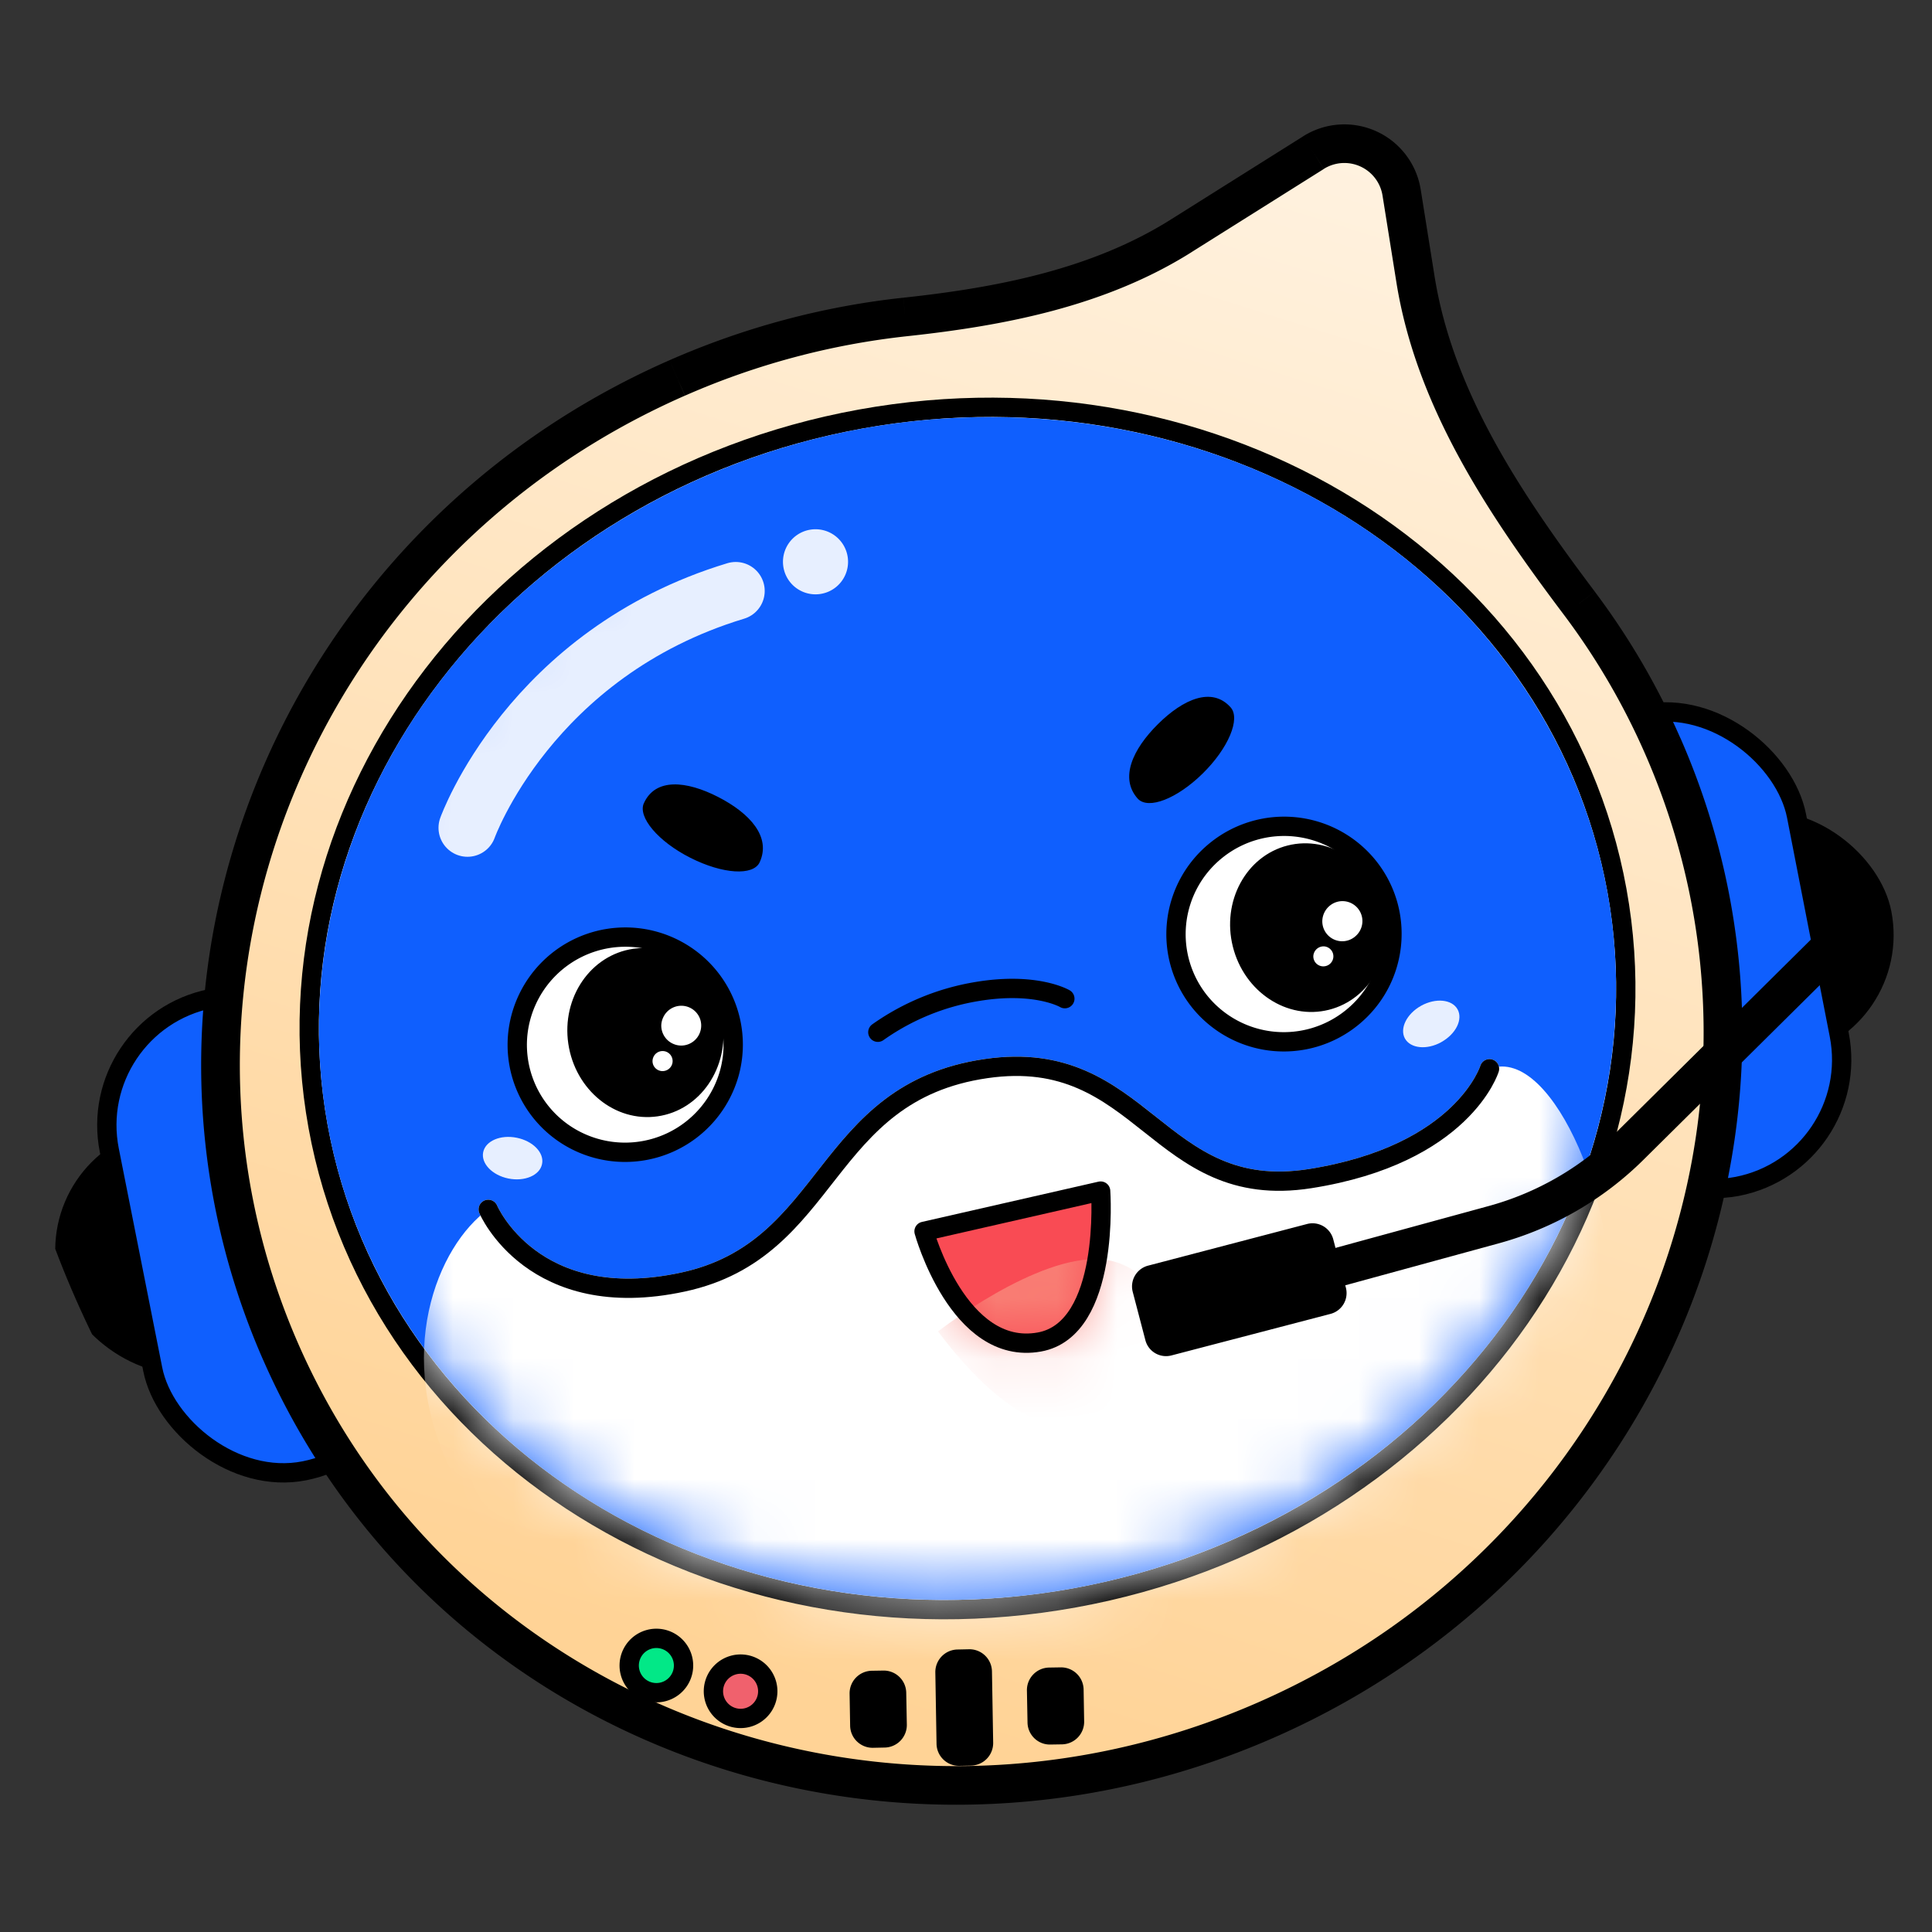
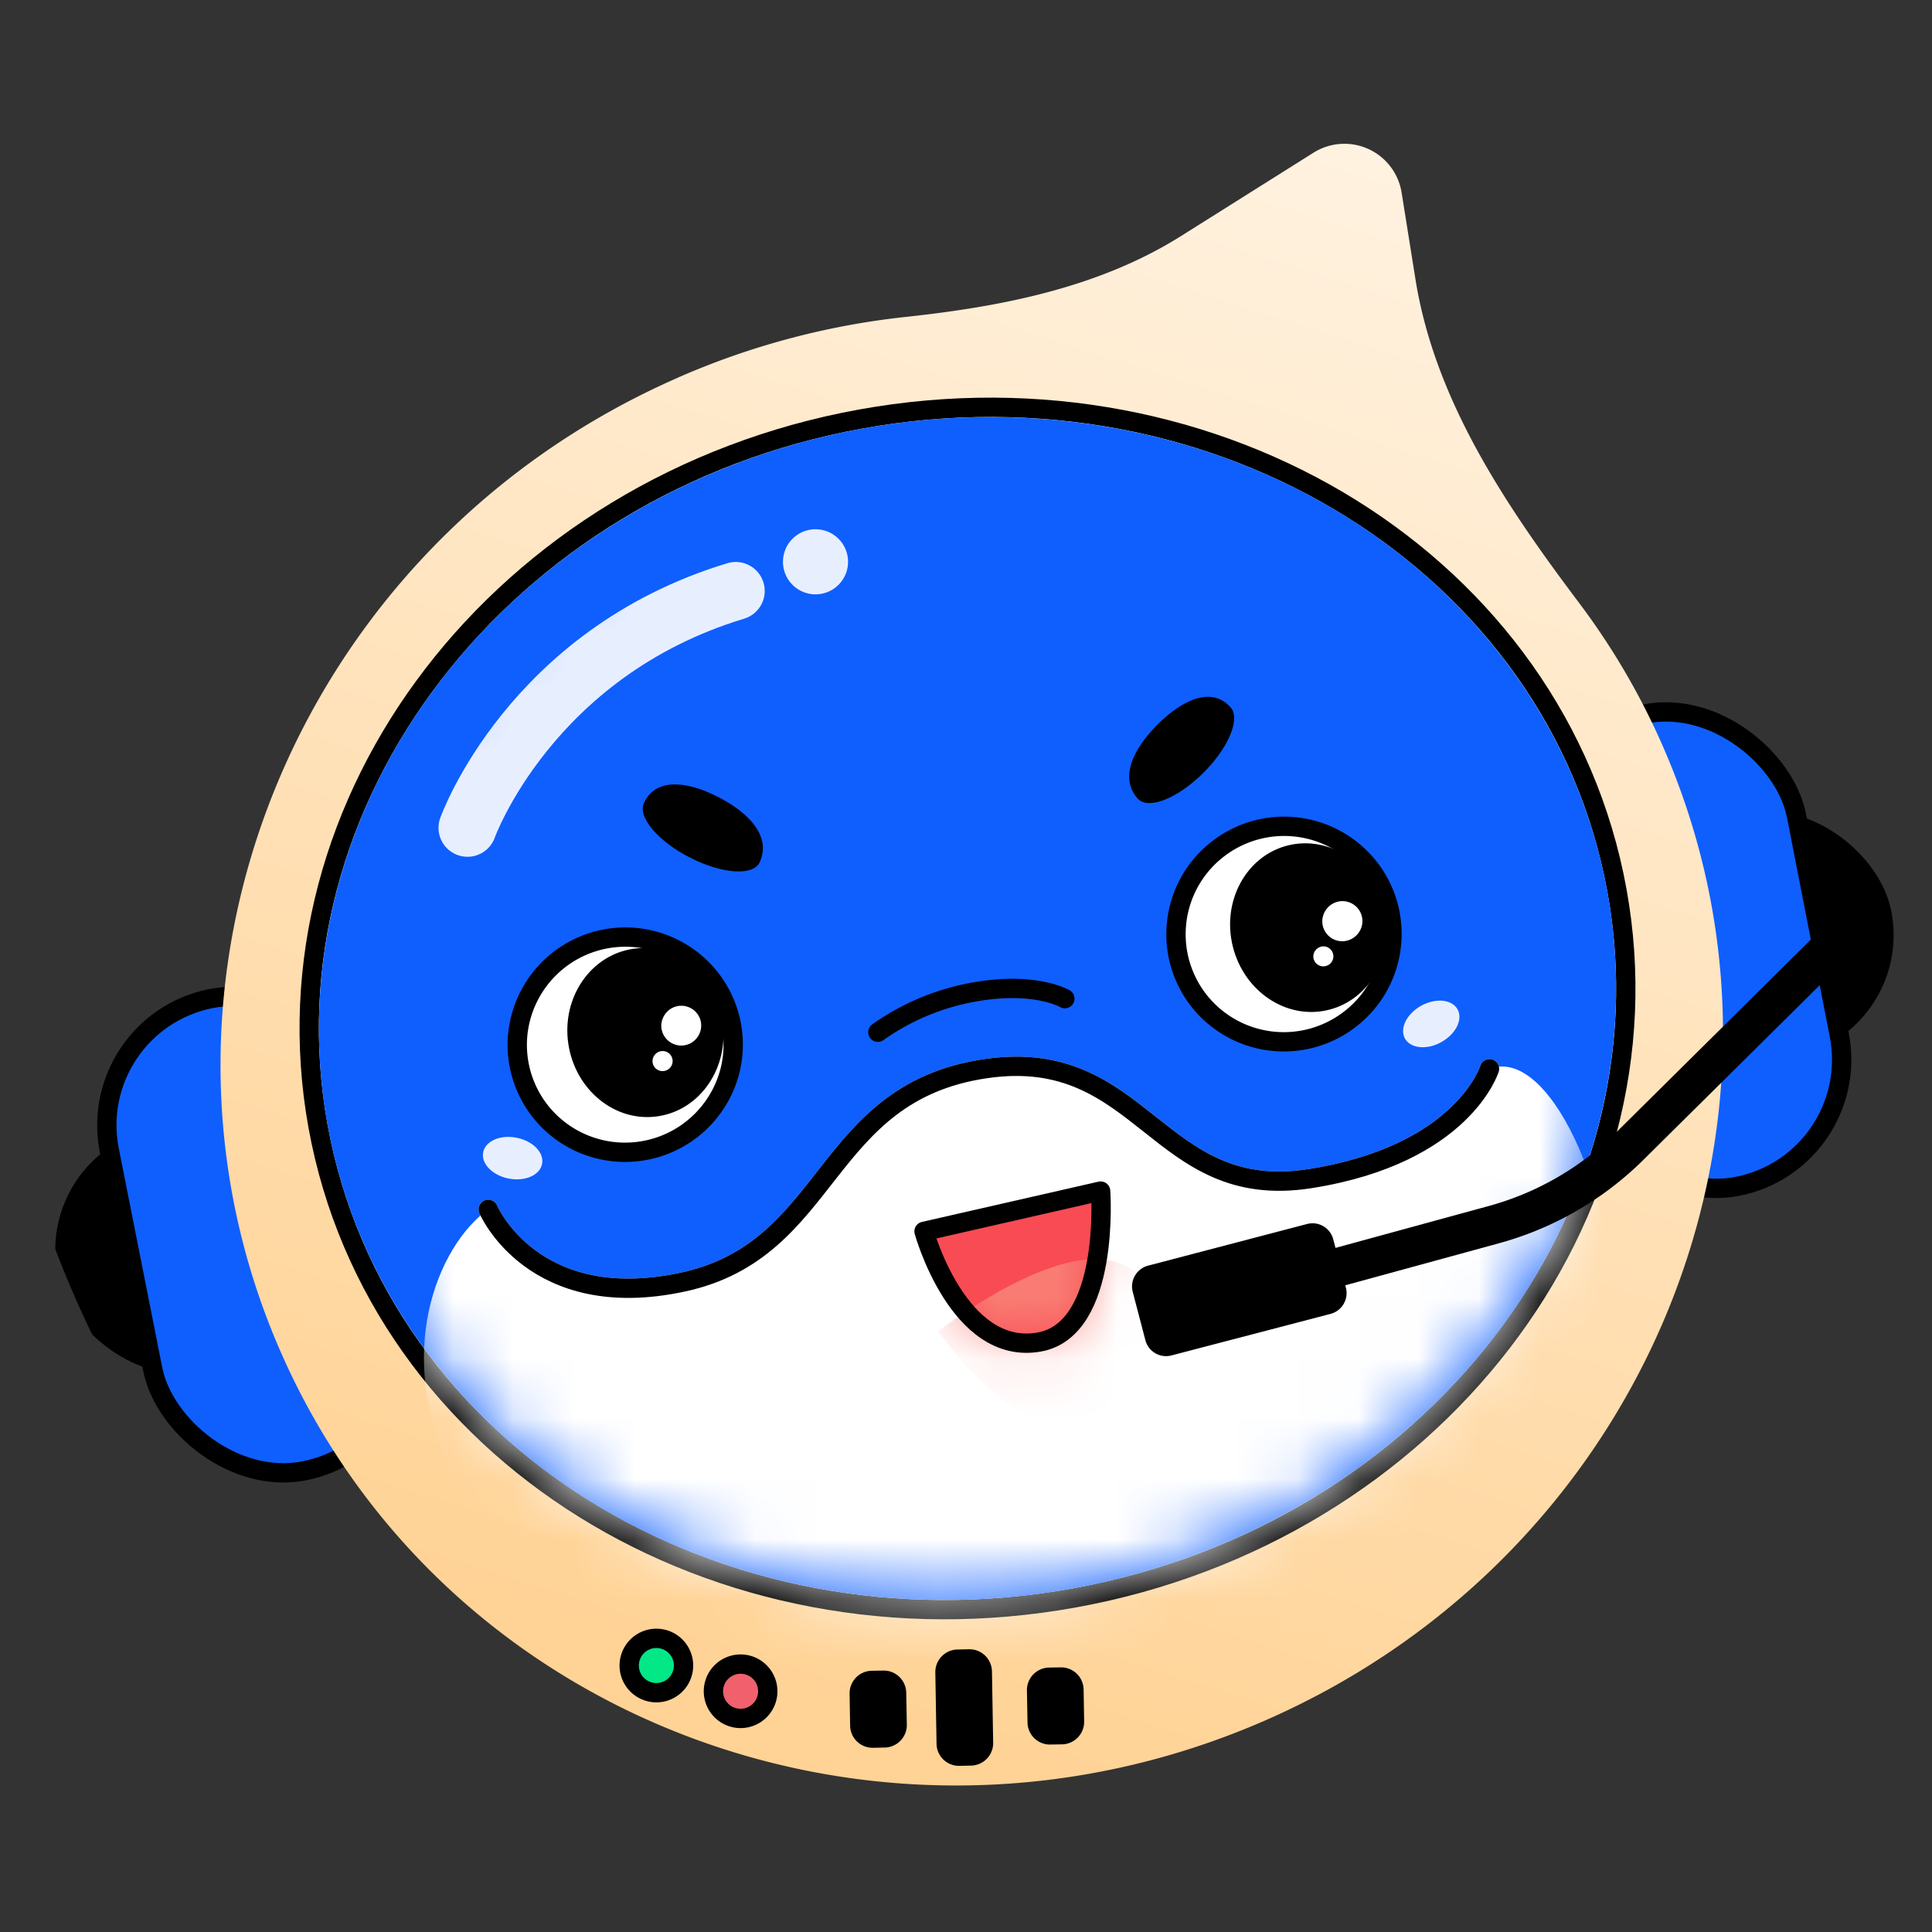
<svg xmlns="http://www.w3.org/2000/svg" width="32" height="32" fill="none">
  <rect width="100%" height="100%" fill="#333333" stroke="none" />
  <g clip-path="url(#a)">
    <rect x="26.608" y="14.074" width="4.276" height="3.804" rx="1.902" transform="rotate(-11.038 26.608 14.074)" fill="#000" stroke="#000" stroke-width=".32" />
    <rect x="25.15" y="12.234" width="4.276" height="7.973" rx="2.138" transform="rotate(-11.038 25.15 12.234)" fill="#0F5FFE" stroke="#000" stroke-width=".32" />
    <rect x="5.676" y="22.111" width="4.276" height="3.804" rx="1.902" transform="rotate(168.783 5.676 22.11)" fill="#000" stroke="#000" stroke-width=".32" />
    <rect x="7.14" y="23.945" width="4.276" height="7.973" rx="2.138" transform="rotate(168.783 7.14 23.945)" fill="#0F5FFE" stroke="#000" stroke-width=".32" />
    <mask id="c" maskUnits="userSpaceOnUse" x="-1.544" y="-.083" width="35.174" height="34.66" fill="#000">
      <path fill="#fff" d="M-1.544-.083H33.63v34.66H-1.544z" />
      <path d="M11.216 6.26a12.798 12.798 0 0 1 3.778-1.01c1.597-.171 3.208-.486 4.567-1.34l2.195-1.381a.96.96 0 0 1 1.459.66l.23 1.44c.322 2.005 1.493 3.741 2.715 5.364a11.815 11.815 0 0 1 1.378 2.358c2.695 6.138-.245 13.362-6.564 16.137-6.32 2.774-13.627.047-16.322-6.09-2.694-6.138.245-13.363 6.564-16.137Z" />
    </mask>
    <path d="M11.216 6.26a12.798 12.798 0 0 1 3.778-1.01c1.597-.171 3.208-.486 4.567-1.34l2.195-1.381a.96.96 0 0 1 1.459.66l.23 1.44c.322 2.005 1.493 3.741 2.715 5.364a11.815 11.815 0 0 1 1.378 2.358c2.695 6.138-.245 13.362-6.564 16.137-6.32 2.774-13.627.047-16.322-6.09-2.694-6.138.245-13.363 6.564-16.137Z" fill="url(#b)" />
-     <path d="m11.216 6.26-.128-.292.129.293Zm3.778-1.01-.034-.318.034.319Zm4.567-1.34.17.27-.17-.27Zm2.195-1.381-.17-.271.17.27Zm1.459.66-.316.051.316-.05Zm.23 1.44.316-.051-.316.05Zm2.715 5.364-.256.192.256-.192Zm1.378 2.358.293-.128-.293.128Zm-6.564 16.137.128.293-.128-.293Zm-16.322-6.09-.293.128.293-.128ZM11.216 6.26l.13.293a12.478 12.478 0 0 1 3.683-.985l-.035-.318-.034-.319c-1.301.14-2.606.48-3.872 1.036l.129.293Zm3.778-1.01.035.318c1.608-.173 3.28-.494 4.703-1.389l-.17-.27-.171-.272c-1.296.815-2.846 1.124-4.43 1.294l.033.319Zm4.567-1.342.17.271 2.195-1.38-.17-.271-.17-.271-2.195 1.38.17.271Zm2.195-1.38.17.27a.64.64 0 0 1 .973.441l.316-.05.316-.051a1.28 1.28 0 0 0-1.946-.881l.17.27Zm1.459.66-.316.051.23 1.439.316-.05.316-.051-.23-1.44-.316.052Zm.23 1.44-.316.05c.335 2.091 1.553 3.883 2.775 5.506l.256-.192.255-.193c-1.221-1.622-2.346-3.303-2.654-5.222l-.316.05Zm2.715 5.364-.256.192c.524.697.976 1.463 1.341 2.295l.293-.129.293-.128A12.128 12.128 0 0 0 26.415 9.8l-.255.193Zm1.378 2.358-.293.129c2.62 5.968-.234 13.008-6.4 15.715l.129.293.128.293c6.474-2.842 9.498-10.25 6.73-16.558l-.294.128Zm-6.564 16.137-.129-.293c-6.166 2.706-13.28.042-15.9-5.926l-.293.129-.293.128c2.77 6.308 10.27 9.096 16.743 6.255l-.128-.293Zm-16.322-6.09.293-.129c-2.62-5.968.234-13.009 6.4-15.715l-.129-.293-.128-.293C4.614 8.809 1.59 16.218 4.359 22.526l.293-.128Z" fill="#000" mask="url(#c)" />
    <path d="M14.253 6.941c5.926-1.075 11.548 2.405 12.529 7.81.98 5.406-3.06 10.64-8.985 11.715-5.926 1.075-11.548-2.405-12.529-7.81-.98-5.406 3.06-10.64 8.985-11.715Z" fill="#fff" stroke="#000" stroke-width=".32" />
    <ellipse cx="16.025" cy="16.704" rx="10.773" ry="9.762" transform="rotate(-10.286 16.025 16.704)" fill="#0F5FFE" />
    <mask id="d" style="mask-type:alpha" maskUnits="userSpaceOnUse" x="5" y="6" width="22" height="21">
      <ellipse cx="16.025" cy="16.704" rx="10.773" ry="9.762" transform="rotate(-10.286 16.025 16.704)" fill="#0047FF" />
    </mask>
    <g mask="url(#d)">
      <path opacity=".9" d="M8.978 19.28c.039-.186-.149-.38-.418-.435-.27-.055-.519.052-.557.239-.038.186.149.381.418.436.27.054.52-.053.557-.24ZM23.873 17.26c.24-.133.361-.375.269-.542-.092-.166-.362-.193-.603-.06-.24.134-.36.376-.269.543.093.166.362.193.603.06Z" fill="#fff" />
      <path d="M8.087 20.031s.739 1.74 3.225 1.204c2.486-.535 2.287-3.141 5.022-3.536 2.609-.378 2.822 2.222 5.363 1.823 2.54-.4 2.974-1.82 2.974-1.82" stroke="#fff" stroke-width=".32" stroke-linecap="round" stroke-linejoin="round" />
      <path d="M7.519 24.459c-1.033-2.015-.266-3.832.568-4.428l.24.39.324.36 1.04.478 1.168.048 1.074-.205 1.193-.92.626-.903.718-.649 1.056-.774 1.159-.236 1.345.27 1.196.9 1.102.646 1.114.163 1.443-.245 1.003-.658.783-.994c1.096-.405 2.198 2.575 1.928 3.921-.27 1.346-1.563 3.55-7.55 5.763-5.988 2.213-10.382-.686-11.53-2.927Z" fill="#fff" />
      <path d="M8.087 20.031s.739 1.74 3.225 1.204c2.486-.535 2.287-3.141 5.022-3.536 2.608-.378 2.822 2.222 5.363 1.823 2.54-.4 2.974-1.82 2.974-1.82" stroke="#000" stroke-width=".32" stroke-linecap="round" stroke-linejoin="round" />
      <path d="M15.305 20.395s.569 2.073 1.909 1.833c1.182-.212 1.016-2.5 1.016-2.5l-2.925.667Z" fill="#F94B54" />
      <mask id="e" style="mask-type:alpha" maskUnits="userSpaceOnUse" x="15" y="19" width="4" height="4">
        <path d="M15.305 20.395s.569 2.073 1.909 1.833c1.182-.212 1.016-2.5 1.016-2.5l-2.925.667Z" fill="#F94B54" />
      </mask>
      <g mask="url(#e)">
        <path d="M15.538 22.052s1.641-1.285 2.718-1.192c1.077.093 1.586 1.727.808 2.185-.78.457-.547.519-1.481.547-.934.028-2.045-1.54-2.045-1.54Z" fill="#F97F75" />
      </g>
      <path d="M14.54 17.097a3.947 3.947 0 0 1 1.641-.674c.979-.164 1.456.118 1.456.118" stroke="#000" stroke-width=".32" stroke-linecap="round" stroke-linejoin="round" />
      <path d="M10.665 13.302c-.106.23.236.637.77.906.533.27 1.042.303 1.148.073.191-.418-.158-.808-.687-1.08-.53-.272-1.04-.317-1.23.1ZM20.382 11.715c.17.188-.037.68-.463 1.098-.426.418-.897.6-1.072.418-.308-.34-.087-.821.332-1.237.418-.415.894-.624 1.203-.279Z" fill="#000" />
      <path d="M15.305 20.395s.569 2.073 1.909 1.833c1.182-.212 1.016-2.5 1.016-2.5l-2.925.667Z" stroke="#000" stroke-width=".32" stroke-linecap="round" stroke-linejoin="round" />
      <path d="M22.39 16.857c.769-.62.889-1.744.268-2.51a1.79 1.79 0 0 0-2.515-.262 1.783 1.783 0 0 0-.268 2.51 1.79 1.79 0 0 0 2.515.262Z" fill="#fff" stroke="#000" stroke-width=".32" stroke-miterlimit="10" />
      <path d="M20.42 15.68c.189.752.901 1.22 1.592 1.045.692-.175 1.098-.924.909-1.675-.188-.75-.903-1.22-1.593-1.046-.69.174-1.096.927-.908 1.676Z" fill="#000" />
      <path d="M21.902 15.242a.33.33 0 0 0 .554.26.33.33 0 1 0-.441-.492.337.337 0 0 0-.113.232ZM21.753 15.834a.165.165 0 0 0 .19.17.166.166 0 0 0 .133-.218.166.166 0 0 0-.145-.111.17.17 0 0 0-.178.159Z" fill="#fff" />
      <path d="M8.572 17.176a1.778 1.778 0 0 0 .983 1.722 1.793 1.793 0 0 0 2.525-1.123 1.777 1.777 0 0 0-.627-1.88 1.791 1.791 0 0 0-2.881 1.281Z" fill="#fff" stroke="#000" stroke-width=".32" stroke-miterlimit="10" />
      <path d="M11.968 16.918c.111.768-.37 1.47-1.076 1.572-.705.102-1.366-.437-1.479-1.203-.113-.767.371-1.47 1.076-1.572.705-.102 1.368.437 1.48 1.203Z" fill="#000" />
      <path d="M10.953 16.976a.33.33 0 0 0 .19.31c.06.028.125.038.19.028a.332.332 0 0 0 .264-.433.33.33 0 0 0-.611-.032.336.336 0 0 0-.033.127ZM10.808 17.569a.165.165 0 0 0 .095.156c.03.014.063.019.095.014a.166.166 0 1 0-.174-.234.166.166 0 0 0-.016.064Z" fill="#fff" />
      <path opacity=".9" d="M7.743 13.711s1.033-2.891 4.443-3.923" stroke="#fff" stroke-width=".96" stroke-linecap="round" stroke-linejoin="round" />
      <path opacity=".9" d="M14.043 9.244a.539.539 0 1 0-1.065.162.539.539 0 0 0 1.065-.162Z" fill="#fff" />
    </g>
    <path d="m19.511 21.714 5.232-1.43a5.12 5.12 0 0 0 2.253-1.302l3.675-3.64" stroke="#000" stroke-width=".64" stroke-linecap="round" stroke-linejoin="round" />
    <path d="m21.65 20.273-2.634.69a.356.356 0 0 0-.255.432l.21.802c.049.19.243.303.433.253l2.634-.688a.356.356 0 0 0 .254-.434l-.209-.801a.355.355 0 0 0-.433-.254ZM16.05 27.317l-.191.004a.374.374 0 0 0-.367.379l.02 1.182c.003.206.173.37.38.366l.19-.004a.374.374 0 0 0 .368-.38l-.02-1.181a.373.373 0 0 0-.38-.366ZM14.63 27.67l-.19.003a.374.374 0 0 0-.368.38l.009.53c.003.206.174.37.38.366l.191-.004a.374.374 0 0 0 .368-.38l-.01-.53a.373.373 0 0 0-.38-.365ZM17.568 27.617l-.191.003a.374.374 0 0 0-.368.38l.01.53c.003.205.173.37.379.365l.191-.003a.374.374 0 0 0 .368-.38l-.009-.53a.373.373 0 0 0-.38-.365Z" fill="#000" />
    <path d="M10.953 28.029a.45.45 0 1 0-.195-.878.45.45 0 0 0 .195.878Z" fill="#02E887" stroke="#000" stroke-width=".32" stroke-miterlimit="10" />
    <path d="M12.338 28.457a.45.45 0 1 0-.195-.877.45.45 0 0 0 .195.877Z" fill="#F0616D" stroke="#000" stroke-width=".32" stroke-miterlimit="10" />
  </g>
  <defs>
    <linearGradient id="b" x1="23.5" y1="0" x2="14.5" y2="28.5" gradientUnits="userSpaceOnUse">
      <stop stop-color="#FFF5E7" />
      <stop offset="1" stop-color="#FFD396" />
    </linearGradient>
    <clipPath id="a">
      <rect width="32" height="32" rx="16" fill="#fff" />
    </clipPath>
  </defs>
</svg>